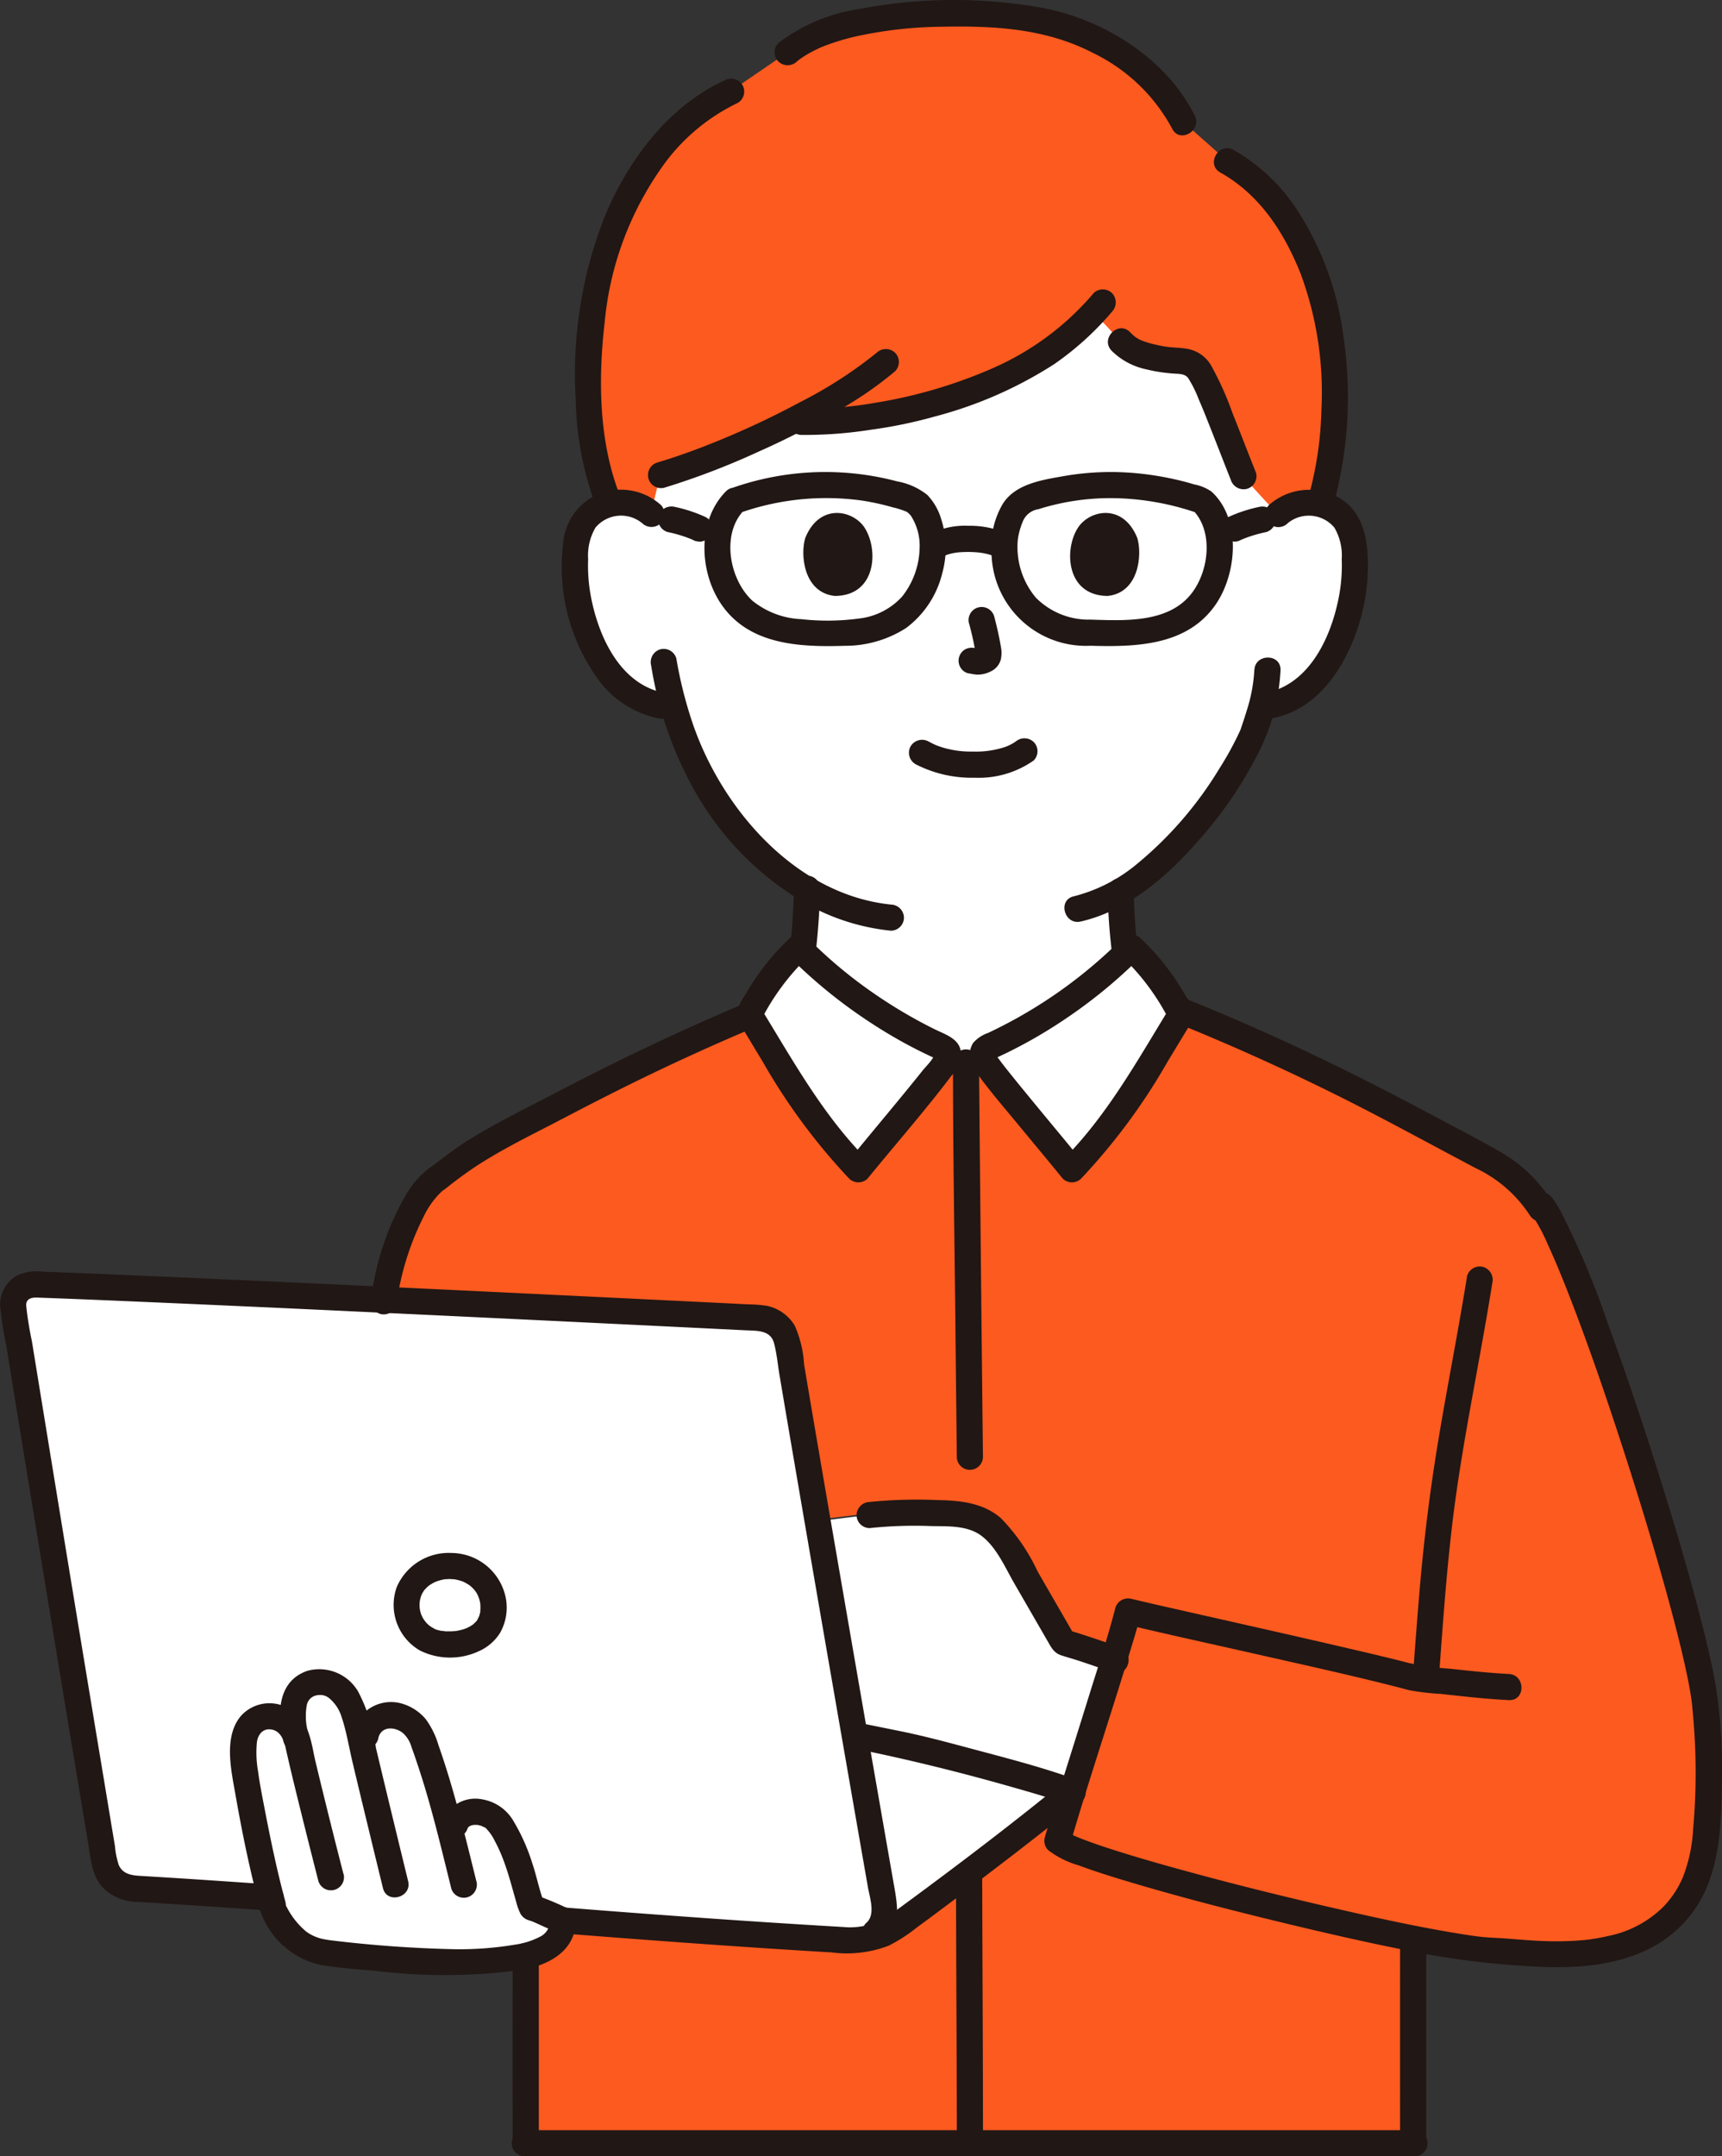
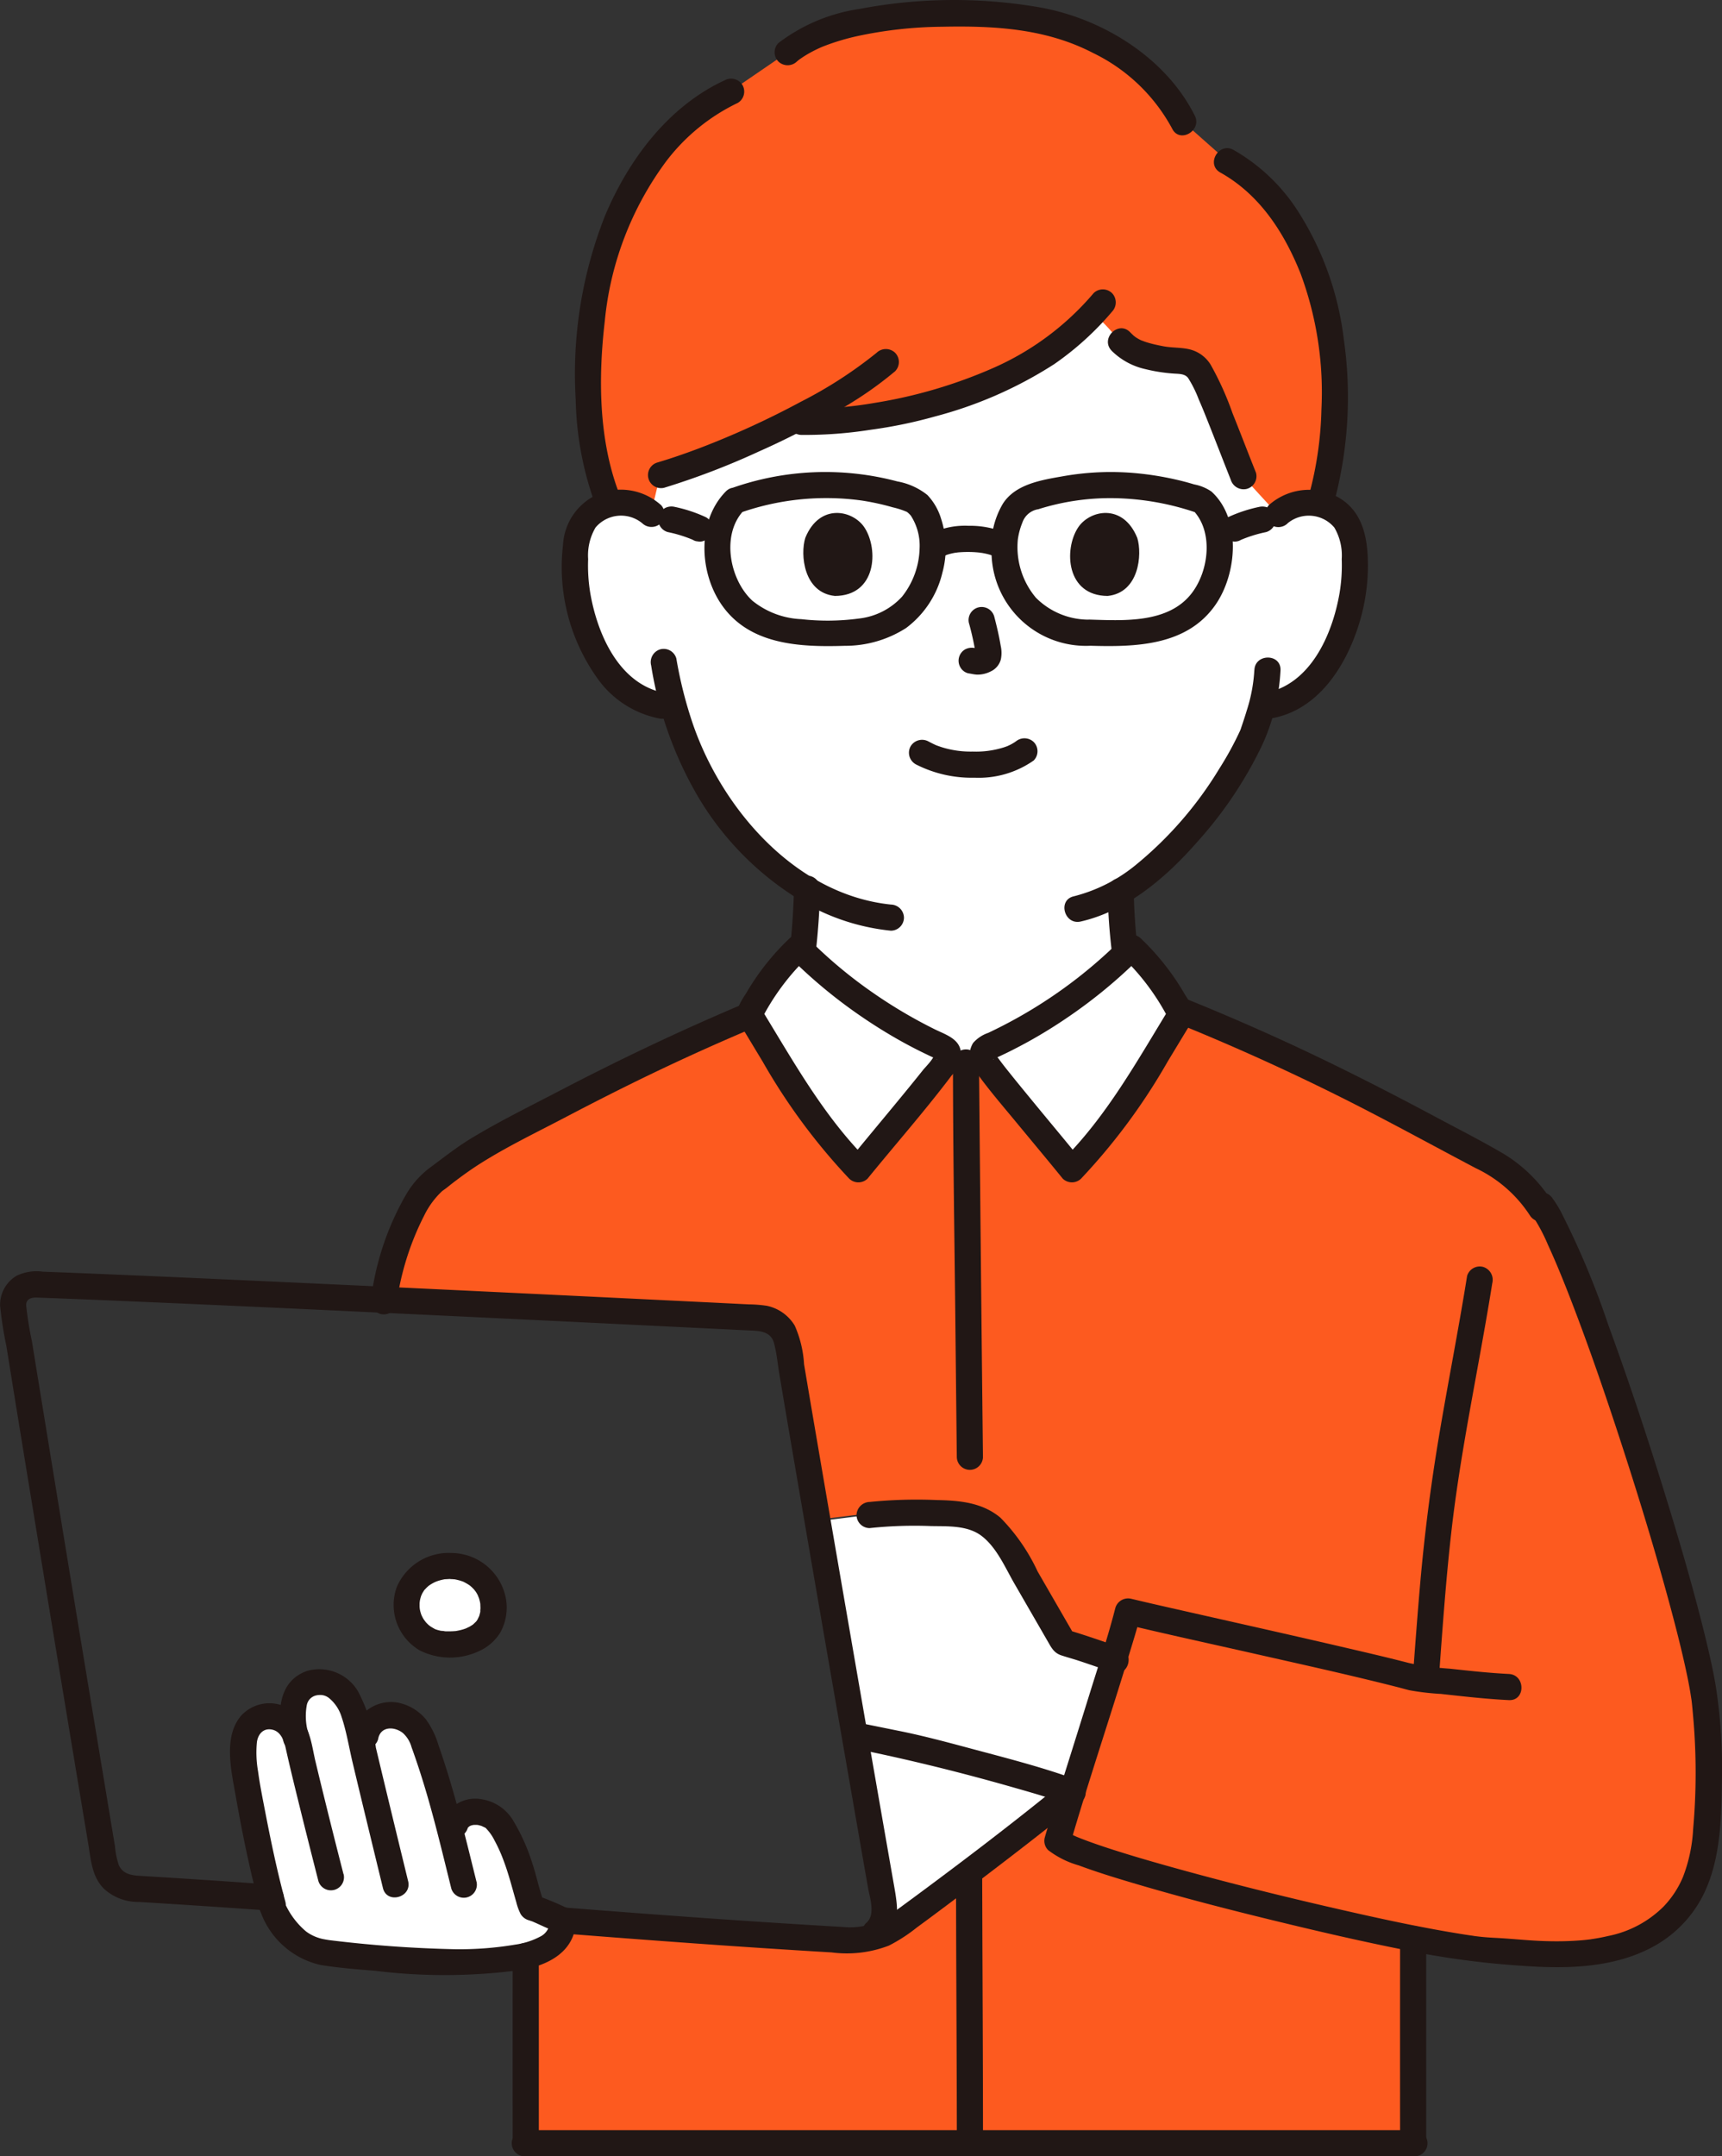
<svg xmlns="http://www.w3.org/2000/svg" width="139" height="174" viewBox="0 0 139 174">
  <rect x="0" y="0" width="139" height="174" fill="#333333" stroke="none" />
  <g transform="translate(-54.394 -133.311)">
    <path d="M158.086,195.491c-1.645,3.079-5.392,8.507-9.98,11.225q.046,2.438.335,4.862s-.242,9.958-13,9.958-13.044-10.02-13.044-10.02c.184-1.652.3-3.5.333-4.95a23.4,23.4,0,0,1-5.86-5.145,25.741,25.741,0,0,1-4.9-9.571L111,191.7a6.378,6.378,0,0,1-2.965-1.337,9.605,9.605,0,0,1-2.486-3.263A15.136,15.136,0,0,1,104,179.079a5.044,5.044,0,0,1,.528-2.031,3.569,3.569,0,0,1,2.567-1.707,3.78,3.78,0,0,1,3.026.885s-3.6-21.884,25.051-21.884c27.216,0,25.7,21.884,25.7,21.884a3.779,3.779,0,0,1,3.025-.885,3.569,3.569,0,0,1,2.568,1.707,5.027,5.027,0,0,1,.527,2.031,15.128,15.128,0,0,1-1.542,8.02,9.608,9.608,0,0,1-2.487,3.263A6.37,6.37,0,0,1,160,191.7s-.185.028-.509.081c-.242.91-.516,1.675-.65,2.083A13.861,13.861,0,0,1,158.086,195.491Z" transform="translate(-3.237 -1.283)" fill="#fff" />
    <path d="M146.315,232.948c3.676-3.654,6.084-8.078,8.8-12.5a19.579,19.579,0,0,0-3.99-5.39,39.647,39.647,0,0,1-11.447,7.978c-.237.107-.5.238-.577.487a.923.923,0,0,0,.131.647,37.281,37.281,0,0,0,2.368,3.056C143.209,229.2,145.232,231.615,146.315,232.948Z" transform="translate(-5.393 -5.282)" fill="#fff" />
    <path d="M127.791,232.948c-3.676-3.654-6.084-8.078-8.8-12.5a19.6,19.6,0,0,1,3.989-5.39,39.66,39.66,0,0,0,11.447,7.978c.237.107.5.238.577.487a.922.922,0,0,1-.131.647,37.081,37.081,0,0,1-2.368,3.056C130.894,229.2,128.872,231.615,127.791,232.948Z" transform="translate(-4.113 -5.282)" fill="#fff" />
    <path d="M132.061,282.634c2.069.458,10.336,2.6,13.539,3.769.974-3.116,2.37-7.543,3.384-10.855q-2.054-.685-4.132-1.283l-3.848-6.663a5.827,5.827,0,0,0-6.365-3.765,32.3,32.3,0,0,0-5.733.176l-4.308.53,3.081,17.306Z" transform="translate(-4.484 -8.444)" fill="#fff" />
    <path d="M93.058,268.375a3.38,3.38,0,0,1,3.4,3.431c-.038,2.505-2.681,3.12-4.433,2.828a3.152,3.152,0,0,1-2.547-3.659c.012-.069.027-.138.044-.206A3.412,3.412,0,0,1,93.058,268.375Z" transform="translate(-2.225 -8.693)" fill="#fff" />
    <path d="M129.161,290.553c-.4-2.308-.855-4.906-1.331-7.647l.739.15,3.563.724c2.065.458,10.307,2.594,13.523,3.763l-.9.727c-4.1,3.321-11.605,8.969-13.38,10.207a6.548,6.548,0,0,1-.745.455l-.118-.668C130.215,296.58,129.739,293.864,129.161,290.553Z" transform="translate(-4.679 -9.727)" fill="#fff" />
-     <path d="M126.1,295.911c-1.394-7.875-6.659-38.173-8.1-46.9a2.371,2.371,0,0,0-2.222-1.983c-9.689-.477-46.031-2.266-58.584-2.71a1.624,1.624,0,0,0-1.685,1.562,1.663,1.663,0,0,0,.02.32c1.459,9.159,5.718,35,7.37,44.8a2.493,2.493,0,0,0,2.317,2.07c3.771.223,7.455.47,11.087.731-.511-1.959-1-4.231-1.384-6.224a26.4,26.4,0,0,1-.8-6.2,2.125,2.125,0,0,1,1.664-2.153,2.412,2.412,0,0,1,2.713,2.1l-.095-.455c-.554-2.278-.247-3.831,1.2-4.346,1.29-.458,3.057.3,3.687,3.107l.562,2.5.178-1.392a2.1,2.1,0,0,1,2.686-1.563,2.939,2.939,0,0,1,1.954,1.953,58.338,58.338,0,0,1,1.845,6c.143.6.285,1.159.423,1.7.2-.546.338-.9.338-.9.474-1.26,2.088-1.25,3.032-.623,1.176.781,2.373,4.292,2.829,6.216a7.451,7.451,0,0,0,.351,1.1c.42.07,1.376.674,2.458.993v.021c7.515.591,15.123,1.158,23.132,1.619a7.07,7.07,0,0,0,2.338-.321,5.431,5.431,0,0,0,.792-.354C126.151,296.186,126.1,295.911,126.1,295.911ZM89.96,273.167a3.153,3.153,0,0,1-2.547-3.659c.013-.069.027-.139.045-.208a3.568,3.568,0,0,1,6.935,1.038C94.356,272.845,91.712,273.46,89.96,273.167Z" transform="translate(-0.068 -7.373)" fill="#fff" />
    <path d="M79.712,283.411a2.411,2.411,0,0,0-2.713-2.1,2.124,2.124,0,0,0-1.663,2.154,26.328,26.328,0,0,0,.8,6.2c.429,2.2.977,4.753,1.547,6.837.914,2.126,2.242,3.522,4.2,3.809a96.81,96.81,0,0,0,12.061.782c2.9-.3,7.258-.26,7.227-3.389-1.082-.319-2.039-.923-2.457-.993a7.343,7.343,0,0,1-.352-1.1c-.457-1.924-1.654-5.435-2.829-6.216-.944-.627-2.557-.638-3.032.623,0,0-.132.355-.338.9-.139-.54-.28-1.1-.423-1.7a58.629,58.629,0,0,0-1.846-6,2.939,2.939,0,0,0-1.954-1.953,2.1,2.1,0,0,0-2.686,1.563l-.178,1.392-.562-2.5c-.629-2.8-2.4-3.565-3.687-3.107-1.451.515-1.758,2.066-1.2,4.346" transform="translate(-1.276 -9.458)" fill="#fff" />
    <path d="M156.793,146.393c3.889,2.134,5.81,5.83,7.063,9.032,1.835,4.689,2.335,12.579.411,18.758-.1-.023-.192-.041-.29-.055a3.781,3.781,0,0,0-3.026.885l-2.846-3.1c-.639-1.594-1.116-2.864-1.754-4.458a32.325,32.325,0,0,0-1.824-4.052c-.606-.99-1.84-.729-2.972-.929-3.671-.646-2.9-1.455-5.622-3.817-3.695,3.979-7.629,5.618-12.685,7.2a39.528,39.528,0,0,1-10.977,1.559c-3.364,1.947-8.286,3.469-11.308,4.415l-.765,3.181a3.781,3.781,0,0,0-3.026-.885,2.714,2.714,0,0,0-.324.067l-.321-.848c-1.89-4.985-1.79-13.053-.278-18.72,1.555-5.83,5.209-11.488,10.387-13.851l4.642-3.174c4.523-3.912,17.976-3.631,22.59-1.982,4.4,1.572,7.753,4.36,9.356,7.614Z" transform="translate(-3.306 -0.071)" fill="#fd5a1f" />
    <path d="M194.377,276.591c-.747-6.942-10.064-36-13.207-40.107a12.267,12.267,0,0,0-5.477-4.581,212.644,212.644,0,0,0-23.949-11.546h0c.076.138.153.277.225.416-2.716,4.42-5.123,8.844-8.8,12.5-1.082-1.332-3.1-3.748-4.715-5.719a36.873,36.873,0,0,1-2.368-3.056h-3.131a37.081,37.081,0,0,1-2.368,3.056c-1.611,1.972-3.634,4.387-4.715,5.719-3.637-3.613-6.031-7.981-8.711-12.353l-.147-.029a220.623,220.623,0,0,0-21.262,10.444,27.783,27.783,0,0,0-3.912,2.7c-1.75,1.081-3.661,5.336-4.351,9.925l.037.154c12.55.592,25.095,1.209,30.208,1.462a2.367,2.367,0,0,1,2.221,1.982c.481,2.916,1.39,8.242,2.438,14.335l4.249-.523a32.125,32.125,0,0,1,5.733-.176,5.828,5.828,0,0,1,6.365,3.764l3.848,6.664q2.079.6,4.132,1.282c-1.014,3.311-2.41,7.735-3.384,10.856l-.193.015-.848.685c-4.1,3.321-11.606,8.969-13.38,10.207a6.551,6.551,0,0,1-.745.455h0a5.676,5.676,0,0,1-.791.354,7.076,7.076,0,0,1-2.339.32c-8.01-.46-15.616-1.027-23.132-1.618.006,1.7-1.3,2.461-2.956,2.849v15.144h71.886V295.642a50.512,50.512,0,0,0,6.439.989c3.488.117,15.026,2.354,17.027-7.952A50.834,50.834,0,0,0,194.377,276.591Z" transform="translate(-2.37 -5.912)" fill="#fd5a1f" />
    <path d="M124.578,214.838c.182-1.645.293-3.3.334-4.953a1.055,1.055,0,1,0-2.11,0c-.041,1.654-.151,3.308-.334,4.953a1.059,1.059,0,0,0,1.055,1.054A1.085,1.085,0,0,0,124.578,214.838Z" transform="translate(-4.317 -4.861)" fill="#211715" />
    <path d="M149.853,210.092a48.129,48.129,0,0,0,.333,4.822,1.083,1.083,0,0,0,1.055,1.054c.516-.023,1.124-.469,1.054-1.054a48.131,48.131,0,0,1-.334-4.822,1.054,1.054,0,0,0-2.109,0Z" transform="translate(-6.053 -4.875)" fill="#211715" />
-     <path d="M123.59,230.811a46.8,46.8,0,0,0,11.779,1.661,51.028,51.028,0,0,0,13.384-2.049" transform="translate(-4.421 -6.242)" fill="none" />
    <path d="M177.234,316.98q0-8.255,0-16.512a1.055,1.055,0,0,0-2.109,0q-.008,8.257,0,16.512A1.056,1.056,0,0,0,177.234,316.98Z" transform="translate(-7.716 -10.736)" fill="#211715" />
    <path d="M98.579,301.941q-.008,7.565,0,15.132a1.055,1.055,0,0,0,2.109,0V301.941A1.055,1.055,0,0,0,98.579,301.941Z" transform="translate(-2.801 -10.826)" fill="#211715" />
    <path d="M136.526,224.885c0,7.22.128,14.44.2,21.658q.054,5.126.11,10.251a1.056,1.056,0,0,0,2.11,0q-.161-14.547-.295-29.095c-.008-.938-.019-1.875-.019-2.812a1.056,1.056,0,0,0-2.11,0Z" transform="translate(-5.208 -5.888)" fill="#211715" />
    <path d="M136.792,295.2c0,5.7.04,11.392.056,17.089q.006,2.086.008,4.171a1.056,1.056,0,0,0,2.11,0c0-6.145-.036-12.29-.056-18.435,0-.942-.008-1.883-.008-2.824A1.055,1.055,0,0,0,136.792,295.2Z" transform="translate(-5.225 -10.415)" fill="#211715" />
    <path d="M99.633,319.119h71.9a1.056,1.056,0,0,0,0-2.11h-71.9A1.056,1.056,0,0,0,99.633,319.119Z" transform="translate(-2.92 -11.808)" fill="#211715" />
    <path d="M156.118,221.525q6.457,2.623,12.7,5.729c3.777,1.878,7.467,3.912,11.2,5.881a10.627,10.627,0,0,1,4.386,3.826,1.056,1.056,0,0,0,1.822-1.065,11.948,11.948,0,0,0-4.364-4.155c-1.662-.954-3.377-1.828-5.066-2.732-4.04-2.158-8.121-4.237-12.286-6.145q-3.873-1.775-7.826-3.372a1.061,1.061,0,0,0-1.3.737,1.08,1.08,0,0,0,.736,1.3Z" transform="translate(-6.51 -5.566)" fill="#211715" />
    <path d="M180.6,243.391c-.695,4.343-1.553,8.658-2.279,12.995q-.98,5.848-1.5,11.747c-.216,2.467-.4,4.936-.584,7.406a1.054,1.054,0,0,0,2.109,0c.285-3.912.562-7.834,1.011-11.735.492-4.271,1.271-8.506,2.04-12.736.43-2.369.86-4.739,1.24-7.119a1.087,1.087,0,0,0-.736-1.3,1.063,1.063,0,0,0-1.3.736Z" transform="translate(-7.784 -7.107)" fill="#211715" />
    <path d="M88.44,244.2a22.272,22.272,0,0,1,2.241-7.2,6.745,6.745,0,0,1,1.448-1.972c.248-.217-.152.112.1-.074.1-.073.188-.131.291-.214.253-.2.5-.4.759-.591.611-.462,1.236-.906,1.883-1.318,2.188-1.391,4.571-2.532,6.864-3.735s4.6-2.376,6.936-3.5q4.135-1.99,8.367-3.771a1.091,1.091,0,0,0,.737-1.3,1.061,1.061,0,0,0-1.3-.736c-5.147,2.161-10.186,4.55-15.137,7.131-2.4,1.253-4.868,2.461-7.184,3.868-1.181.717-2.251,1.579-3.361,2.394a7.308,7.308,0,0,0-1.85,2.1,22.387,22.387,0,0,0-2.827,8.354,1.089,1.089,0,0,0,.736,1.3,1.064,1.064,0,0,0,1.3-.736Z" transform="translate(-2.049 -5.6)" fill="#211715" />
    <path d="M146.991,233.625a49.386,49.386,0,0,0,6.988-9.449c.507-.835,1.011-1.672,1.517-2.505.285-.47.73-.977.567-1.568a5.987,5.987,0,0,0-.674-1.285,19.941,19.941,0,0,0-3.586-4.571,1.074,1.074,0,0,0-1.492,0,38.339,38.339,0,0,1-9.584,7.011q-.616.318-1.238.612a2.852,2.852,0,0,0-1.219.813,1.937,1.937,0,0,0,.2,2.29c1.028,1.455,2.211,2.812,3.344,4.187,1.228,1.488,2.469,2.968,3.686,4.466a1.063,1.063,0,0,0,1.492,0,1.079,1.079,0,0,0,0-1.492c-1.256-1.546-2.537-3.071-3.8-4.609-.7-.853-1.407-1.707-2.094-2.572-.241-.3-.483-.608-.715-.923-.125-.171-.319-.374-.294-.573l-.144.531-.085.038a1.751,1.751,0,0,1,.211-.113c.131-.065.268-.123.4-.185.249-.117.5-.236.742-.357q.8-.4,1.571-.826,1.642-.913,3.192-1.978a40.424,40.424,0,0,0,5.827-4.83h-1.492a18.948,18.948,0,0,1,3.824,5.177v-1.065c-2.62,4.271-5.062,8.71-8.633,12.284A1.054,1.054,0,0,0,146.991,233.625Z" transform="translate(-5.326 -5.214)" fill="#211715" />
    <path d="M128.469,232.133c-3.572-3.574-6.013-8.012-8.634-12.284v1.065a18.987,18.987,0,0,1,3.824-5.177h-1.491a40.423,40.423,0,0,0,5.827,4.83q1.511,1.035,3.109,1.933.776.434,1.572.832.408.2.824.4c.109.051.22.1.329.151a1.81,1.81,0,0,1,.213.107c.1.052.093.053-.014,0l-.145-.532c.053.4-.709,1.119-.953,1.427-.707.888-1.427,1.765-2.148,2.64-1.268,1.539-2.549,3.063-3.8,4.609a1.087,1.087,0,0,0,0,1.492,1.062,1.062,0,0,0,1.491,0c2.251-2.769,4.615-5.45,6.768-8.3a2.862,2.862,0,0,0,.767-1.791c-.034-1.168-1.228-1.519-2.1-1.947a39.186,39.186,0,0,1-5.086-3.012,37.122,37.122,0,0,1-5.16-4.333,1.076,1.076,0,0,0-1.492,0,19.92,19.92,0,0,0-3.54,4.492,6.264,6.264,0,0,0-.72,1.362c-.156.566.242,1.032.517,1.484.524.863,1.043,1.729,1.567,2.594a49.3,49.3,0,0,0,6.986,9.449A1.055,1.055,0,0,0,128.469,232.133Z" transform="translate(-4.045 -5.213)" fill="#211715" />
    <path d="M145.931,286.475c-2.641-.958-5.383-1.67-8.1-2.393-2-.534-4.009-1.085-6.041-1.5l-2.966-.6a1.079,1.079,0,0,0-1.3.737,1.064,1.064,0,0,0,.736,1.3c4.351.885,8.633,1.95,12.9,3.178,1.409.4,2.823.816,4.2,1.318a1.064,1.064,0,0,0,1.3-.737,1.075,1.075,0,0,0-.737-1.3Z" transform="translate(-4.66 -9.567)" fill="#211715" />
    <path d="M149.487,274.565c-1.416-.48-2.823-.985-4.258-1.4l.63.484-2.993-5.183a15.548,15.548,0,0,0-3-4.339c-1.463-1.23-3.3-1.393-5.133-1.428a38.156,38.156,0,0,0-5.432.154,1.089,1.089,0,0,0-1.055,1.055,1.062,1.062,0,0,0,1.055,1.055,34.457,34.457,0,0,1,4.951-.164c1.37.028,2.977-.074,4.122.821,1.2.935,1.874,2.536,2.615,3.82l2.672,4.627c.3.517.505.962,1.106,1.162.454.151.918.276,1.374.424.931.305,1.855.633,2.783.947,1.288.437,1.841-1.6.561-2.034Z" transform="translate(-4.713 -8.346)" fill="#211715" />
    <path d="M102.762,299.325c7.262.572,14.526,1.11,21.8,1.538a9.436,9.436,0,0,0,4.636-.552,13.076,13.076,0,0,0,2.248-1.456c1.846-1.351,3.669-2.731,5.487-4.117,2.346-1.788,4.686-3.587,6.98-5.443a1.062,1.062,0,0,0,0-1.491,1.079,1.079,0,0,0-1.492,0c-3.748,3.032-7.593,5.948-11.471,8.811-.548.4-1.095.811-1.654,1.2a5.6,5.6,0,0,1-3.755,1q-5.444-.317-10.884-.7-5.948-.42-11.891-.894a1.063,1.063,0,0,0-1.054,1.054,1.076,1.076,0,0,0,1.054,1.055Z" transform="translate(-3.047 -10.008)" fill="#211715" />
    <path d="M76.243,292.679q-3.494-.249-6.988-.476-1.779-.114-3.557-.22c-.709-.043-1.4-.151-1.719-.882a6.791,6.791,0,0,1-.308-1.534l-.268-1.6q-.3-1.813-.6-3.625-1.532-9.2-3.043-18.4-1.4-8.554-2.792-17.107a27.314,27.314,0,0,1-.461-2.88c-.018-.48.347-.654.857-.637l1.355.05q3.345.128,6.691.275,8.751.375,17.5.791,9.133.428,18.264.871,6.713.325,13.423.656c.888.044,1.992-.035,2.278,1.042.223.839.3,1.741.446,2.6q.594,3.534,1.2,7.063,1.558,9.1,3.139,18.2,1.39,8.02,2.794,16.041c.15.854.646,2.241-.156,2.89a1.062,1.062,0,0,0,0,1.492,1.079,1.079,0,0,0,1.492,0c1.348-1.088,1.052-2.928.791-4.412q-.29-1.652-.579-3.306-.728-4.168-1.453-8.337-1.651-9.5-3.285-18.995-.711-4.138-1.416-8.279-.277-1.631-.551-3.262a8.977,8.977,0,0,0-.75-3.114,3.445,3.445,0,0,0-2.25-1.6,10.284,10.284,0,0,0-1.461-.116l-2.626-.131-6.934-.339q-9.068-.441-18.136-.872-9.33-.439-18.662-.857-3.818-.168-7.636-.324-1.5-.061-3-.116a3.726,3.726,0,0,0-2.079.315,2.706,2.706,0,0,0-1.36,2.44,31.129,31.129,0,0,0,.509,3.263q.3,1.863.6,3.728.732,4.51,1.473,9.018,1.6,9.754,3.217,19.506.649,3.916,1.305,7.831c.22,1.322.292,2.759,1.33,3.741a4.088,4.088,0,0,0,2.755,1.017q1.832.11,3.665.228,3.494.225,6.988.476a1.055,1.055,0,0,0,0-2.11Z" transform="translate(0 -7.304)" fill="#211715" />
    <path d="M94.561,290.9c-.088.208.162-.308.053-.062.091-.083.093-.088,0-.025a1.592,1.592,0,0,1,.162-.1c.11-.055.113-.057.009-.008a1.8,1.8,0,0,1,.185-.053c.124-.023.127-.025.008-.007.066-.006.131-.009.2-.009s.132,0,.2.008c-.116-.02-.11-.019.016,0a3.8,3.8,0,0,1,.383.107c-.192-.067.146.079.187.1.139.079.141.129.03.011a3.714,3.714,0,0,1,.741,1.032,12.05,12.05,0,0,1,.69,1.512c.437,1.132.724,2.291,1.062,3.453a4.476,4.476,0,0,0,.362.983,1.143,1.143,0,0,0,.691.5c.038.013.346.127.15.044.719.3,1.4.664,2.148.906,1.294.421,1.849-1.615.562-2.034a24.446,24.446,0,0,0-2.361-.964l.737.737c-.423-1.072-.628-2.226-1-3.318a15.676,15.676,0,0,0-1.478-3.328,3.609,3.609,0,0,0-2.538-1.807,2.84,2.84,0,0,0-3.23,1.758,1.061,1.061,0,0,0,.737,1.3,1.082,1.082,0,0,0,1.3-.736Z" transform="translate(-2.422 -10.07)" fill="#211715" />
    <path d="M94.787,294.712c-.919-3.692-1.8-7.424-3.067-11.013a6.767,6.767,0,0,0-1.022-2.093,3.931,3.931,0,0,0-2.138-1.318,3.162,3.162,0,0,0-3.751,2.362,1.087,1.087,0,0,0,.737,1.3,1.062,1.062,0,0,0,1.3-.736c.176-1.036,1.269-1.059,1.986-.511a2.381,2.381,0,0,1,.711,1.15c.24.66.466,1.325.682,1.993,1,3.09,1.747,6.278,2.532,9.429a1.056,1.056,0,0,0,2.034-.562Z" transform="translate(-1.931 -9.563)" fill="#211715" />
    <path d="M88.871,294.489c-.873-3.585-1.747-7.17-2.6-10.76a13.735,13.735,0,0,0-1.426-4.519,3.634,3.634,0,0,0-4.109-1.686c-2.442.841-2.438,3.529-1.941,5.643.307,1.321,2.345.762,2.034-.561a4.874,4.874,0,0,1-.132-2.333.989.989,0,0,1,.816-.778c.033-.01.22-.039.082-.021s.052,0,.087,0c.061,0,.123,0,.184,0,.163,0-.164-.036,0,0a1.143,1.143,0,0,1,.624.249,3.167,3.167,0,0,1,1.011,1.522c.4,1.187.6,2.468.891,3.685q.577,2.427,1.166,4.85.638,2.637,1.281,5.273c.321,1.319,2.356.761,2.034-.561Z" transform="translate(-1.534 -9.389)" fill="#211715" />
    <path d="M76.854,298.133a6.7,6.7,0,0,0,4.867,4.3c1.459.234,2.945.347,4.414.47a45.97,45.97,0,0,0,11.8-.082c2.177-.379,4.3-1.481,4.377-3.951.041-1.358-2.069-1.357-2.109,0A1.378,1.378,0,0,1,99.5,300.1a6.208,6.208,0,0,1-2.133.692,26.982,26.982,0,0,1-4.858.364,99.721,99.721,0,0,1-10.1-.732c-.149-.017.241.04-.051-.008-.185-.03-.369-.058-.55-.1a3.5,3.5,0,0,1-1.267-.581,6.334,6.334,0,0,1-1.873-2.66,1.062,1.062,0,0,0-1.443-.377A1.083,1.083,0,0,0,76.854,298.133Z" transform="translate(-1.427 -10.559)" fill="#211715" />
    <path d="M83.33,294.117q-.792-3.072-1.549-6.153-.366-1.479-.719-2.959c-.166-.7-.272-1.448-.5-2.131a3.716,3.716,0,0,0-2.18-2.378,3.1,3.1,0,0,0-3.319.828c-1.431,1.67-.808,4.375-.464,6.329.544,3.1,1.174,6.2,2,9.233a1.055,1.055,0,0,0,2.034-.561c-.659-2.428-1.171-4.893-1.648-7.362-.2-1.047-.415-2.1-.555-3.153a8.7,8.7,0,0,1-.091-2.363c.1-.685.569-1.173,1.288-.984.648.171.9.874,1.034,1.475.34,1.532.716,3.058,1.092,4.582q.761,3.079,1.549,6.152a1.056,1.056,0,0,0,2.035-.561Z" transform="translate(-1.206 -9.569)" fill="#211715" />
    <path d="M183.741,238a14.263,14.263,0,0,1,1.451,2.643q.22.476.429.957c.075.172.15.344.223.516.029.067.105.247.034.078.048.114.095.226.142.34q.5,1.2.967,2.409c1.553,4.008,2.945,8.08,4.271,12.168,1.345,4.148,2.618,8.321,3.757,12.53.449,1.661.879,3.329,1.252,5.01.141.64.275,1.283.388,1.928.049.274.088.55.132.825.011.074-.031-.268-.009-.061.006.052.013.1.02.156.039.341.071.684.1,1.024a51.412,51.412,0,0,1,.016,9.274,12.5,12.5,0,0,1-.824,3.872,7.8,7.8,0,0,1-1.562,2.376,8.742,8.742,0,0,1-4.478,2.378c-.451.107-.907.191-1.365.257-.125.018.007,0,.026,0l-.152.019-.3.035q-.351.037-.706.06c-.857.059-1.717.067-2.576.04-1.332-.039-2.655-.191-3.985-.259-.439-.023-.875-.049-1.313-.1l-.4-.048c-.146-.018-.131-.018.02,0l-.273-.039q-.483-.068-.962-.147c-3.637-.59-7.242-1.4-10.829-2.228-4.127-.957-8.24-1.986-12.321-3.123-1.668-.465-3.332-.947-4.979-1.478-.639-.207-1.274-.42-1.9-.652q-.376-.138-.747-.287l-.178-.072c-.068-.027.24.109.061.024-.1-.046-.2-.087-.3-.136-.146-.069-.291-.141-.43-.223-.053-.03-.1-.069-.155-.1-.208-.11.212.185.062.044l.271,1.026c1.5-5.148,3.223-10.233,4.779-15.366.317-1.046.645-2.093.916-3.152l-1.3.736c3.477.836,6.973,1.592,10.46,2.382,3.879.879,7.769,1.732,11.625,2.715.308.079.615.169.923.243a20.278,20.278,0,0,0,2.532.294c1.824.2,3.651.412,5.485.5,1.357.068,1.354-2.041,0-2.11-1.6-.08-3.185-.254-4.773-.426a22.618,22.618,0,0,1-3.282-.455c-1.608-.418-3.225-.794-4.842-1.171-4.215-.983-8.439-1.928-12.658-2.882-1.639-.371-3.277-.736-4.91-1.128a1.072,1.072,0,0,0-1.3.737c-.592,2.321-1.356,4.607-2.066,6.893-.912,2.937-1.839,5.869-2.757,8.8-.294.938-.6,1.876-.87,2.82a1.047,1.047,0,0,0,.271,1.026,7.33,7.33,0,0,0,2.466,1.231c1.4.522,2.827.962,4.257,1.388,3.978,1.184,8,2.218,12.033,3.194,3.955.959,7.932,1.868,11.935,2.612a68.155,68.155,0,0,0,7.444.9c3.573.267,7.4.229,10.636-1.5a9.7,9.7,0,0,0,4.216-4.43c1.31-2.807,1.359-6.062,1.4-9.109a43.027,43.027,0,0,0-.484-7.427c-.231-1.419-.561-2.823-.9-4.219-1-4.055-2.185-8.065-3.425-12.051-1.354-4.351-2.791-8.674-4.358-12.951a66.86,66.86,0,0,0-3.842-9.167,8.4,8.4,0,0,0-.656-1.048,1.088,1.088,0,0,0-1.442-.378,1.06,1.06,0,0,0-.378,1.443Z" transform="translate(-5.85 -6.891)" fill="#211715" />
    <path d="M165.2,178.266a2.69,2.69,0,0,1,3.774.348,4.448,4.448,0,0,1,.594,2.542,13.6,13.6,0,0,1-.176,2.747c-.578,3.351-2.359,7.434-6.093,8.073a1.063,1.063,0,0,0-.737,1.3,1.08,1.08,0,0,0,1.3.737c3.763-.643,6.008-4.155,7.075-7.538a15.883,15.883,0,0,0,.719-5.707c-.112-1.855-.644-3.609-2.348-4.586a4.878,4.878,0,0,0-5.6.6,1.065,1.065,0,0,0,0,1.492,1.078,1.078,0,0,0,1.492,0Z" transform="translate(-6.87 -2.73)" fill="#211715" />
    <path d="M161.49,191.061a12.887,12.887,0,0,1-.616,3.264c-.118.4-.249.789-.38,1.181-.034.1-.067.2-.1.3-.016.044-.035.084-.05.127-.075.22.062-.137.014-.031a25.916,25.916,0,0,1-1.687,3.091,30.278,30.278,0,0,1-6.732,7.767,12.87,12.87,0,0,1-5.025,2.547c-1.322.3-.762,2.337.562,2.034,3.77-.865,6.925-3.585,9.411-6.428a32.678,32.678,0,0,0,5.2-7.735,16.4,16.4,0,0,0,1.517-6.119c.044-1.358-2.066-1.356-2.109,0Z" transform="translate(-5.846 -3.67)" fill="#211715" />
    <path d="M110.8,176.774a4.863,4.863,0,0,0-4.917-.916,4.747,4.747,0,0,0-2.965,4.134,15.442,15.442,0,0,0,2.705,10.688,8.019,8.019,0,0,0,5.023,3.33,1.085,1.085,0,0,0,1.3-.737,1.062,1.062,0,0,0-.736-1.3c-3.736-.639-5.516-4.722-6.093-8.073a13.579,13.579,0,0,1-.172-2.746,4.441,4.441,0,0,1,.594-2.542,2.69,2.69,0,0,1,3.774-.348,1.083,1.083,0,0,0,1.492,0,1.065,1.065,0,0,0,0-1.492Z" transform="translate(-3.076 -2.73)" fill="#211715" />
    <path d="M110.532,190.63a30.39,30.39,0,0,0,3.81,10.632,24.257,24.257,0,0,0,9.132,8.838,17.579,17.579,0,0,0,6.412,1.934,1.062,1.062,0,0,0,1.054-1.055,1.078,1.078,0,0,0-1.054-1.054c-7.629-.788-13.569-7.622-15.961-14.5a33.884,33.884,0,0,1-1.359-5.358,1.063,1.063,0,0,0-1.3-.737A1.079,1.079,0,0,0,110.532,190.63Z" transform="translate(-3.578 -3.623)" fill="#211715" />
    <path d="M155.115,142.63c-2.355-4.706-7.53-7.875-12.62-8.743a40.617,40.617,0,0,0-14.4.139,14.211,14.211,0,0,0-6.584,2.758,1.065,1.065,0,0,0,0,1.492,1.078,1.078,0,0,0,1.492,0c.072-.061.144-.122.22-.18-.136.105.052-.035.1-.066.179-.124.362-.242.551-.352a11.022,11.022,0,0,1,1.182-.592,18.519,18.519,0,0,1,2.835-.863,33.9,33.9,0,0,1,6.825-.754c4.22-.087,8.382.139,12.19,2.115A14.312,14.312,0,0,1,153.3,143.7c.608,1.214,2.428.147,1.822-1.065Z" transform="translate(-4.285 0)" fill="#211715" />
    <path d="M116.034,140.207c-4.551,2.11-7.75,6.408-9.652,10.935a34.7,34.7,0,0,0-2.361,14.846,26.089,26.089,0,0,0,1.417,7.982,1.084,1.084,0,0,0,1.3.736,1.062,1.062,0,0,0,.736-1.3c-1.607-4.3-1.631-9.229-1.11-13.74a25.8,25.8,0,0,1,4.933-12.891,15.854,15.854,0,0,1,5.806-4.748,1.064,1.064,0,0,0,.378-1.443,1.079,1.079,0,0,0-1.443-.378Z" transform="translate(-3.155 -0.412)" fill="#211715" />
    <path d="M159.55,148.01c3.178,1.774,5.151,4.834,6.474,8.141a27.558,27.558,0,0,1,1.688,10.971,28.7,28.7,0,0,1-1.008,6.934,1.056,1.056,0,0,0,2.034.562,32.9,32.9,0,0,0,.776-13.181,24.558,24.558,0,0,0-3.822-10.5,15,15,0,0,0-5.077-4.753C159.428,145.527,158.363,147.347,159.55,148.01Z" transform="translate(-6.652 -0.777)" fill="#211715" />
    <path d="M147.016,158.485a22.513,22.513,0,0,1-8.105,6.038,39.189,39.189,0,0,1-9.573,2.816,32.4,32.4,0,0,1-5.928.474,1.055,1.055,0,0,0,0,2.109,34.043,34.043,0,0,0,5.622-.417,37.459,37.459,0,0,0,5.18-1.071,33.44,33.44,0,0,0,9.622-4.22,24.065,24.065,0,0,0,4.673-4.239,1.082,1.082,0,0,0,0-1.491,1.065,1.065,0,0,0-1.492,0Z" transform="translate(-4.347 -1.517)" fill="#211715" />
    <path d="M128.717,163.718a34.878,34.878,0,0,1-6.122,3.956,69.766,69.766,0,0,1-7.623,3.527c-1.307.51-2.631.979-3.977,1.379a1.056,1.056,0,0,0,.562,2.034,60.867,60.867,0,0,0,7.673-2.937,62.06,62.06,0,0,0,7.567-4,29.613,29.613,0,0,0,3.412-2.468,1.064,1.064,0,0,0,0-1.491,1.076,1.076,0,0,0-1.492,0Z" transform="translate(-3.562 -1.941)" fill="#211715" />
    <path d="M150.2,163.443a5.586,5.586,0,0,0,2.746,1.487,13.157,13.157,0,0,0,2.27.352c.418.029.9.006,1.161.365a9.579,9.579,0,0,1,.855,1.725c.26.59.5,1.187.737,1.786.624,1.562,1.224,3.132,1.846,4.693a1.086,1.086,0,0,0,1.3.736,1.062,1.062,0,0,0,.737-1.3c-.641-1.6-1.257-3.215-1.9-4.818a24.57,24.57,0,0,0-1.754-3.89,2.748,2.748,0,0,0-1.811-1.274c-.667-.138-1.354-.1-2.022-.228-.387-.074-.773-.155-1.152-.264-.131-.038-.261-.078-.389-.122.008,0-.315-.126-.19-.069a3.337,3.337,0,0,1-.607-.352c.176.129-.054-.048-.073-.066-.087-.085-.177-.17-.264-.258-.947-.977-2.437.516-1.491,1.492Z" transform="translate(-6.073 -1.827)" fill="#211715" />
    <path d="M92.99,269.361c.088,0,.174.012.26.018-.236-.017-.044-.008.021,0,.156.034.31.067.463.115.055.018.109.039.164.056.263.085-.179-.1.067.028a4.644,4.644,0,0,1,.451.256s.225.168.1.07.091.084.091.084a3.958,3.958,0,0,1,.3.315c-.159-.181.022.035.043.069q.062.092.115.189c.037.066.069.132.1.2-.1-.207.028.082.044.132a3.071,3.071,0,0,1,.12.512c-.027-.193-.006-.019-.006.018,0,.1.01.208.008.312a1.593,1.593,0,0,0-.011.232c.021.151.054-.22,0,.026a4.709,4.709,0,0,1-.132.476c.088-.255-.053.087-.1.163s-.083.125-.127.186c.148-.2.046-.059,0-.015-.1.094-.192.189-.3.276.025-.022.191-.127.036-.033-.085.051-.165.107-.252.155-.068.038-.429.191-.153.088-.118.043-.236.087-.357.124s-.244.067-.368.093c-.075.016-.15.027-.224.044-.236.043.2-.014-.02,0a6.951,6.951,0,0,1-.815.02c-.071,0-.3-.062-.351-.031.088-.055.22.039.032,0-.106-.023-.211-.044-.315-.075-.073-.022-.145-.047-.217-.074-.159-.059.2.122-.039-.023-.131-.077-.264-.149-.389-.234.192.128-.044-.038-.07-.062q-.085-.076-.163-.158c-.053-.054-.1-.112-.152-.168.146.168-.051-.077-.078-.119-.041-.065-.081-.131-.116-.2-.015-.027-.137-.3-.05-.084a3.132,3.132,0,0,1-.14-.448c0,.006-.054-.3-.031-.142s-.009-.157-.009-.149c0-.1,0-.2,0-.3,0-.044.044-.329.008-.125a3.22,3.22,0,0,1,.156-.576c-.08.215.035-.058.05-.087.044-.081.095-.155.143-.233.143-.235-.137.124.055-.069.063-.063.12-.131.185-.192s.132-.12.2-.177c-.181.143.032-.013.074-.04a3.91,3.91,0,0,1,.467-.251c-.226.1.039-.01.075-.023.083-.029.167-.055.252-.078s.17-.042.254-.06q.085-.018.169-.031l-.068.008c.181,0,.361-.024.542-.021A1.055,1.055,0,0,0,93,267.25h-.006A4.566,4.566,0,0,0,88.576,270a4.249,4.249,0,0,0,1.868,5.119,5.48,5.48,0,0,0,4.742.064,3.856,3.856,0,0,0,1.732-1.489,4.145,4.145,0,0,0,.462-2.8,4.506,4.506,0,0,0-4.388-3.644,1.063,1.063,0,0,0-1.054,1.055A1.078,1.078,0,0,0,92.99,269.361Z" transform="translate(-2.156 -8.626)" fill="#211715" />
    <path d="M147.827,188.044c3.662.107,7.815.023,10.127-3.3,1.746-2.508,2.109-6.929-.323-9.142a3.649,3.649,0,0,0-1.4-.577q-.751-.23-1.517-.4a24.547,24.547,0,0,0-3-.488,22.1,22.1,0,0,0-6.1.236c-1.716.3-3.821.635-4.823,2.217a6.778,6.778,0,0,0-.912,3.947,7.62,7.62,0,0,0,7.943,7.51c1.358.053,1.356-2.057,0-2.109a6.01,6.01,0,0,1-4.362-1.77,6.349,6.349,0,0,1-1.457-4.7,5.626,5.626,0,0,1,.367-1.362,1.617,1.617,0,0,1,1.289-1.078,19.312,19.312,0,0,1,6.084-.893,21.6,21.6,0,0,1,6.856,1.236l-.465-.27c1.679,1.721,1.292,4.9-.092,6.7-1.879,2.449-5.474,2.214-8.221,2.134C146.468,185.895,146.47,188,147.827,188.044Z" transform="translate(-5.449 -2.627)" fill="#211715" />
    <path d="M117.869,177.367a20.956,20.956,0,0,1,9.936-1.043,19.657,19.657,0,0,1,2.526.552,6.675,6.675,0,0,1,1.143.369,2.111,2.111,0,0,1,.314.3,4.47,4.47,0,0,1,.708,2.655,6.518,6.518,0,0,1-1.411,3.877,5.552,5.552,0,0,1-3.5,1.774,19.042,19.042,0,0,1-4.635.049A6.72,6.72,0,0,1,119,184.412c-1.863-1.714-2.545-5.387-.664-7.316.948-.973-.542-2.466-1.492-1.492-2.3,2.356-2.15,6.452-.363,9.083,2.246,3.306,6.353,3.475,9.981,3.363a9.1,9.1,0,0,0,4.941-1.434,7.824,7.824,0,0,0,2.932-4.464,7.6,7.6,0,0,0-.105-4.358,4.785,4.785,0,0,0-1.106-1.914,5.42,5.42,0,0,0-2.422-1.094,22.636,22.636,0,0,0-13.391.546,1.08,1.08,0,0,0-.737,1.3A1.063,1.063,0,0,0,117.869,177.367Z" transform="translate(-3.872 -2.627)" fill="#211715" />
    <path d="M135.863,181.009c.221-.11-.238.085,0,0,.079-.029.161-.054.242-.077a5.006,5.006,0,0,1,.524-.113c.078-.014.228-.008-.072.008a1.072,1.072,0,0,0,.123-.015c.1-.011.209-.021.315-.027.216-.015.433-.021.65-.02s.414.009.621.025c.106.008.212.018.318.029.077.009.233.053-.062-.01.039.008.081.012.121.019q.286.044.566.115c.077.02.153.042.228.066s.4.16.04,0a1.159,1.159,0,0,0,.813.106,1.082,1.082,0,0,0,.631-.484,1.068,1.068,0,0,0-.378-1.443,7.383,7.383,0,0,0-2.9-.536,6.283,6.283,0,0,0-2.849.536,1.061,1.061,0,0,0-.378,1.443,1.079,1.079,0,0,0,1.442.378Z" transform="translate(-5.072 -2.914)" fill="#211715" />
    <path d="M161.248,179.682l.118-.052-.253.107a10.839,10.839,0,0,1,2.154-.681,1.065,1.065,0,0,0,.63-.484,1.079,1.079,0,0,0,.107-.813,1.068,1.068,0,0,0-.484-.63,1.18,1.18,0,0,0-.813-.106,11.61,11.61,0,0,0-2.524.838,1.055,1.055,0,0,0-.484.63,1.079,1.079,0,0,0,.106.813,1.067,1.067,0,0,0,.631.484l.28.038a1.052,1.052,0,0,0,.532-.145Z" transform="translate(-6.679 -2.808)" fill="#211715" />
    <path d="M114.987,177.861a11.564,11.564,0,0,0-2.524-.839,1.129,1.129,0,0,0-.813.106,1.054,1.054,0,0,0-.379,1.442h0a1.043,1.043,0,0,0,.63.484,10.818,10.818,0,0,1,2.154.681l-.252-.106.117.051a.789.789,0,0,0,.393.126.806.806,0,0,0,.42-.019,1.077,1.077,0,0,0,.631-.484,1.066,1.066,0,0,0,.106-.813A1.021,1.021,0,0,0,114.987,177.861Z" transform="translate(-3.599 -2.808)" fill="#211715" />
    <path d="M133.259,199.061a9.911,9.911,0,0,0,4.777,1.1,7.732,7.732,0,0,0,4.778-1.391,1.06,1.06,0,0,0,0-1.492,1.082,1.082,0,0,0-1.491,0c.307-.239.022-.023-.056.026-.1.063-.2.121-.3.176-.063.033-.4.184-.161.086-.137.054-.276.105-.417.151a7.522,7.522,0,0,1-2.505.334,7.845,7.845,0,0,1-2.393-.322c-.152-.044-.3-.1-.452-.151-.049-.018-.1-.038-.146-.057.264.1.039.018-.011-.007-.188-.087-.371-.179-.554-.276a1.078,1.078,0,0,0-1.443.378,1.066,1.066,0,0,0,.378,1.443Z" transform="translate(-4.98 -4.094)" fill="#211715" />
    <path d="M137.858,186.991a22.613,22.613,0,0,1,.539,2.468l-.037-.281a1.478,1.478,0,0,1,.008.341l.038-.281a.86.86,0,0,1-.038.154l.107-.252a.664.664,0,0,1-.054.1l.165-.213a.541.541,0,0,1-.081.08l.213-.165a1.487,1.487,0,0,1-.2.1l.252-.106a1.433,1.433,0,0,1-.329.1l.28-.038a1.292,1.292,0,0,1-.307,0l.28.038c-.116-.016-.231-.043-.347-.06a1.17,1.17,0,0,0-.813.106,1.056,1.056,0,0,0-.378,1.443h0a1.014,1.014,0,0,0,.631.484c.247.034.486.1.737.108a2.328,2.328,0,0,0,1.062-.25,1.488,1.488,0,0,0,.839-.986,2.564,2.564,0,0,0-.012-1.085c-.134-.8-.318-1.582-.522-2.363a1.055,1.055,0,0,0-2.035.561Z" transform="translate(-5.241 -3.368)" fill="#211715" />
    <path d="M123.789,179.565c-.412,1.339-.144,4.421,2.394,4.683,3.353-.02,3.532-3.745,2.4-5.5C127.661,177.315,124.944,176.719,123.789,179.565Z" transform="translate(-4.394 -2.848)" fill="#211715" />
    <path d="M152.05,179.565c.412,1.339.144,4.421-2.394,4.683-3.354-.021-3.533-3.745-2.4-5.5C148.175,177.315,150.894,176.719,152.05,179.565Z" transform="translate(-5.854 -2.848)" fill="#211715" />
  </g>
</svg>